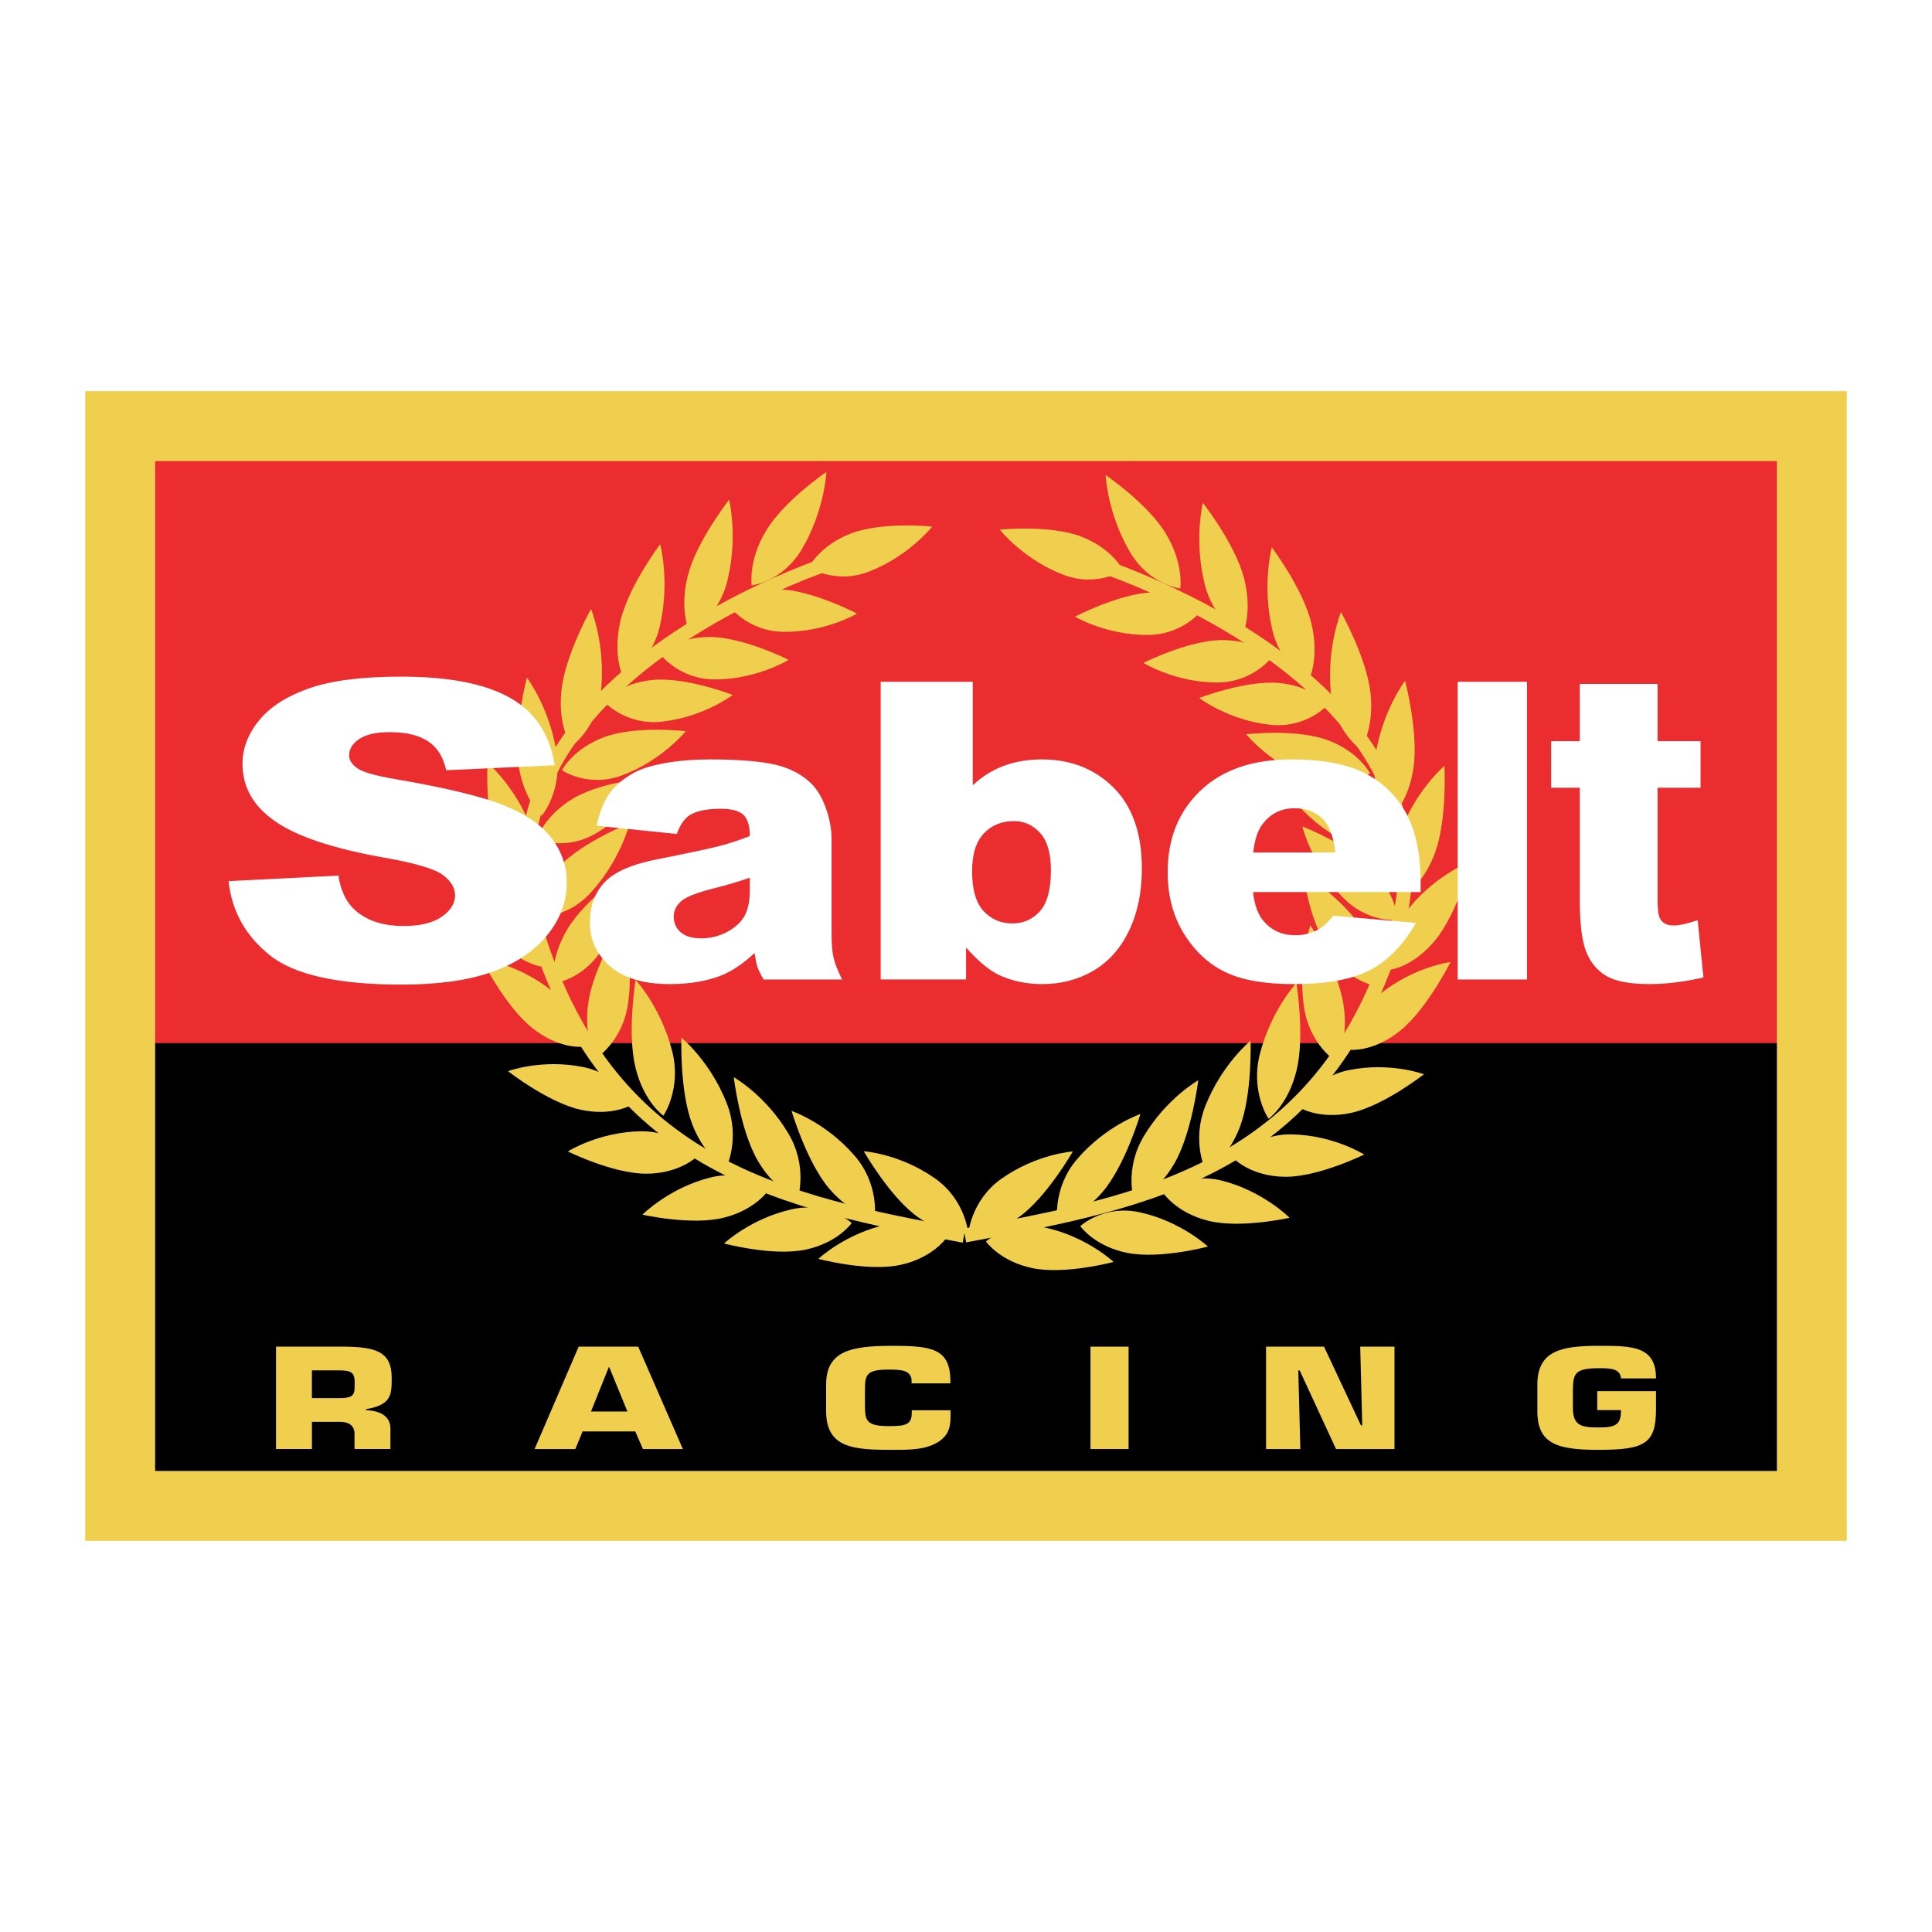
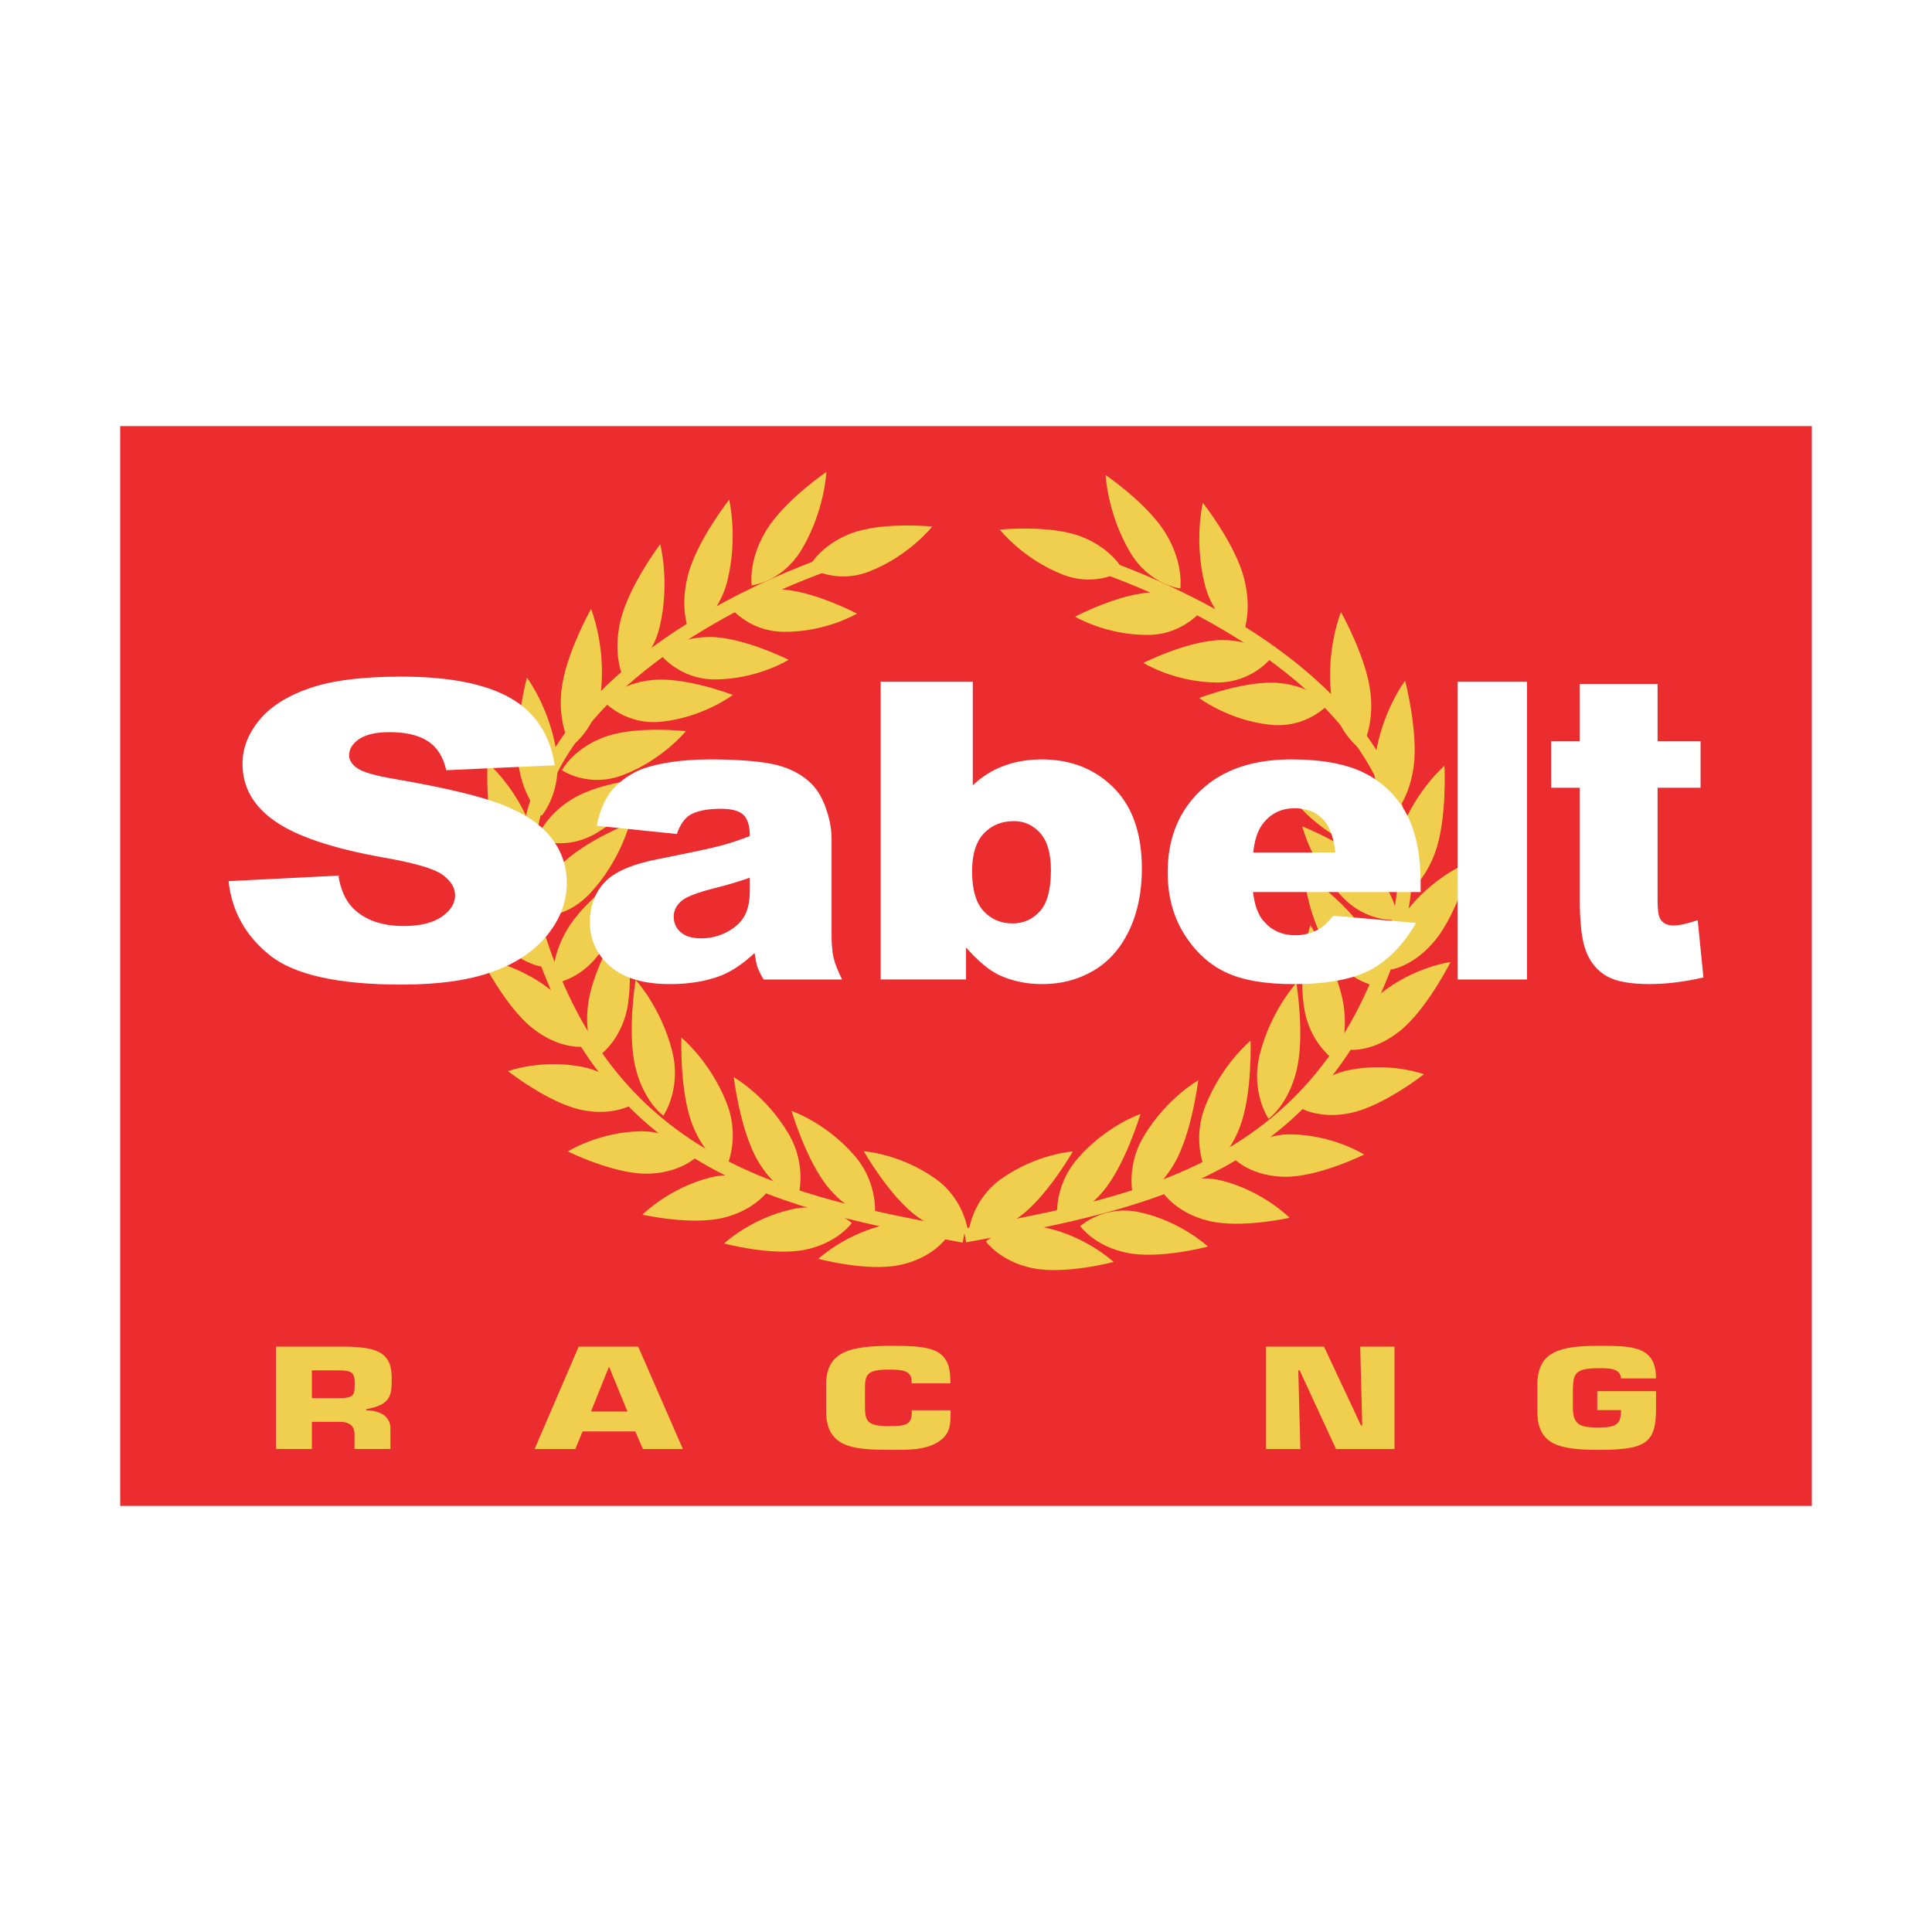
<svg xmlns="http://www.w3.org/2000/svg" version="1.0" id="Layer_1" x="0px" y="0px" width="192.756px" height="192.756px" viewBox="0 0 192.756 192.756" enable-background="new 0 0 192.756 192.756" xml:space="preserve">
  <g>
    <polygon fill-rule="evenodd" clip-rule="evenodd" fill="#FFFFFF" points="0,0 192.756,0 192.756,192.756 0,192.756 0,0  " />
    <polygon fill-rule="evenodd" clip-rule="evenodd" fill="#EB2D2F" points="11.991,42.513 180.765,42.513 180.765,150.242    11.991,150.242 11.991,42.513  " />
-     <polygon fill-rule="evenodd" clip-rule="evenodd" points="11.991,104.073 180.765,104.073 180.765,150.242 11.991,150.242    11.991,104.073  " />
-     <path fill="#EFCF4D" d="M11.991,39.026h168.774h3.487v3.487v107.729v3.487h-3.487H11.991H8.504v-3.487V42.513v-3.487H11.991   L11.991,39.026z M177.278,46H15.478v100.756h161.801V46L177.278,46z" />
    <path fill="#EFCF4D" d="M83.229,56.739l-0.009,0.003h-0.003c-1.689,0.591-3.606,1.341-5.632,2.251   c-2.008,0.901-4.139,1.969-6.285,3.205c-10.827,6.236-21.553,16.604-16.92,31.081l0.003,0.002   c3.623,11.328,9.695,17.84,17.03,21.918c7.339,4.08,15.993,5.763,24.73,7.384l-0.001-0.002l0.346-0.063   c17.375-3.22,34.691-6.43,41.886-28.928l0.003-0.003c4.633-14.478-6.094-24.845-16.92-31.081c-2.146-1.235-4.277-2.303-6.285-3.204   c-2.027-0.909-3.943-1.66-5.633-2.25h-0.003l-0.009-0.003l0.463-1.314l0.01,0.003l-0.001,0.001   c1.726,0.603,3.679,1.368,5.739,2.293c2.081,0.934,4.262,2.024,6.416,3.265c11.29,6.502,22.455,17.371,17.549,32.712l0.002,0   c-7.45,23.295-25.179,26.58-42.967,29.877l-0.346,0.063l-0.168-0.918l-0.174,0.949c-8.906-1.651-17.737-3.353-25.314-7.566   c-7.627-4.24-13.936-10.992-17.684-22.713l0.001,0c-4.906-15.339,6.259-26.21,17.548-32.712c2.156-1.242,4.336-2.332,6.416-3.265   c2.06-0.925,4.014-1.69,5.739-2.293l0-0.001l0.01-0.003L83.229,56.739L83.229,56.739z" />
    <path fill-rule="evenodd" clip-rule="evenodd" fill="#EFCF4D" d="M80.698,56.589c0,0,1.097-2.196,4.236-3.379   c3.136-1.183,8.078-0.676,8.078-0.676s-2.321,2.936-6.275,4.479C83.308,58.35,80.698,56.589,80.698,56.589L80.698,56.589z" />
    <path fill-rule="evenodd" clip-rule="evenodd" fill="#EFCF4D" d="M74.997,58.404c0,0-0.376-2.464,1.438-5.465   c1.813-3.002,6.014-5.852,6.014-5.852s-0.173,3.852-2.429,7.676C78.062,58.079,74.997,58.404,74.997,58.404L74.997,58.404z" />
    <path fill-rule="evenodd" clip-rule="evenodd" fill="#EFCF4D" d="M56.993,74.466c0,0-1.356-2.023-0.979-5.58   c0.378-3.559,2.955-8.129,2.955-8.129s1.44,3.53,1.008,8.036C59.601,72.7,56.993,74.466,56.993,74.466L56.993,74.466z" />
    <path fill-rule="evenodd" clip-rule="evenodd" fill="#EFCF4D" d="M68.785,63.059c0,0-1.043-2.228-0.148-5.678   c0.897-3.448,4.111-7.524,4.111-7.524s0.906,3.731-0.184,8.108C71.619,61.758,68.785,63.059,68.785,63.059L68.785,63.059z" />
    <path fill-rule="evenodd" clip-rule="evenodd" fill="#EFCF4D" d="M72.648,60.355c0,0,1.744-1.641,5.067-1.562   c3.324,0.081,7.785,2.425,7.785,2.425s-3.13,1.871-7.336,1.818C74.52,62.992,72.648,60.355,72.648,60.355L72.648,60.355z" />
    <path fill-rule="evenodd" clip-rule="evenodd" fill="#EFCF4D" d="M60.252,69.986c0,0,1.567-1.836,4.878-2.148   c3.312-0.312,7.983,1.495,7.983,1.495s-2.922,2.228-7.106,2.67C62.378,72.387,60.252,69.986,60.252,69.986L60.252,69.986z" />
    <path fill-rule="evenodd" clip-rule="evenodd" fill="#EFCF4D" d="M62.172,67.584c0,0-1.087-2.205-0.262-5.672   c0.827-3.47,3.959-7.619,3.959-7.619s0.98,3.709-0.021,8.11C64.979,66.22,62.172,67.584,62.172,67.584L62.172,67.584z" />
    <path fill-rule="evenodd" clip-rule="evenodd" fill="#EFCF4D" d="M65.815,65.208c0,0,1.717-1.672,5.04-1.656   c3.326,0.017,7.824,2.279,7.824,2.279s-3.099,1.929-7.305,1.956C67.727,67.811,65.815,65.208,65.815,65.208L65.815,65.208z" />
    <path fill-rule="evenodd" clip-rule="evenodd" fill="#EFCF4D" d="M59.443,105.594c0,0-1.269-2.089-0.736-5.624   c0.532-3.535,3.303-7.972,3.303-7.972s1.289,3.598,0.659,8.079C62.123,103.962,59.443,105.594,59.443,105.594L59.443,105.594z" />
-     <path fill-rule="evenodd" clip-rule="evenodd" fill="#EFCF4D" d="M58.02,104.432c0,0-2.305,0.241-4.964-1.906   c-2.661-2.146-5.023-6.851-5.023-6.851s3.555,0.44,6.948,3.118C57.923,101.114,58.02,104.432,58.02,104.432L58.02,104.432z" />
+     <path fill-rule="evenodd" clip-rule="evenodd" fill="#EFCF4D" d="M58.02,104.432c0,0-2.305,0.241-4.964-1.906   c-2.661-2.146-5.023-6.851-5.023-6.851s3.555,0.44,6.948,3.118C57.923,101.114,58.02,104.432,58.02,104.432L58.02,104.432" />
    <path fill-rule="evenodd" clip-rule="evenodd" fill="#EFCF4D" d="M55.198,98.122c0,0-0.376-2.463,1.438-5.465   c1.813-3.001,6.013-5.852,6.013-5.852s-0.173,3.852-2.43,7.676C58.264,97.797,55.198,98.122,55.198,98.122L55.198,98.122z" />
    <path fill-rule="evenodd" clip-rule="evenodd" fill="#EFCF4D" d="M54.001,96.431c0,0-2.3-0.285-4.483-2.986   c-2.182-2.703-3.575-7.835-3.575-7.835s3.391,1.234,6.186,4.622C54.551,93.166,54.001,96.431,54.001,96.431L54.001,96.431z" />
    <path fill-rule="evenodd" clip-rule="evenodd" fill="#EFCF4D" d="M53.292,91.468c0,0,0.125-2.493,2.494-5.003   c2.372-2.512,7.042-4.321,7.042-4.321s-0.939,3.721-3.906,6.933C56.352,91.86,53.292,91.468,53.292,91.468L53.292,91.468z" />
    <path fill-rule="evenodd" clip-rule="evenodd" fill="#EFCF4D" d="M52.878,89.197c0,0-2.079-1.097-3.298-4.428   c-1.218-3.333-0.939-8.673-0.939-8.673s2.812,2.386,4.395,6.584C54.411,86.319,52.878,89.197,52.878,89.197L52.878,89.197z" />
    <path fill-rule="evenodd" clip-rule="evenodd" fill="#EFCF4D" d="M53.551,83.713c0,0,0.754-2.36,3.674-4.074   c2.918-1.713,7.87-2.072,7.87-2.072s-1.85,3.302-5.521,5.512C56.391,84.995,53.551,83.713,53.551,83.713L53.551,83.713z" />
    <path fill-rule="evenodd" clip-rule="evenodd" fill="#EFCF4D" d="M54.05,81.386c0,0-1.807-1.559-2.321-5.099   c-0.515-3.538,0.84-8.683,0.84-8.683s2.261,2.99,2.956,7.457C56.128,78.938,54.05,81.386,54.05,81.386L54.05,81.386z" />
    <path fill-rule="evenodd" clip-rule="evenodd" fill="#EFCF4D" d="M56.067,76.844c0,0,1.123-2.183,4.275-3.325   c3.149-1.143,8.084-0.569,8.084-0.569s-2.354,2.904-6.325,4.395C58.658,78.638,56.067,76.844,56.067,76.844L56.067,76.844z" />
    <path fill-rule="evenodd" clip-rule="evenodd" fill="#EFCF4D" d="M87.268,121.451c0,0-2.306-0.227-4.547-2.871   c-2.242-2.646-3.747-7.742-3.747-7.742s3.417,1.148,6.286,4.462C87.746,118.172,87.268,121.451,87.268,121.451L87.268,121.451z" />
    <path fill-rule="evenodd" clip-rule="evenodd" fill="#EFCF4D" d="M84.978,122.021c0,0-1.39,1.998-4.655,2.665   c-3.266,0.668-8.083-0.624-8.083-0.624s2.7-2.532,6.822-3.424C82.637,119.864,84.978,122.021,84.978,122.021L84.978,122.021z" />
    <path fill-rule="evenodd" clip-rule="evenodd" fill="#EFCF4D" d="M79.604,119.512c0,0-2.232-0.667-3.998-3.702   c-1.766-3.034-2.399-8.338-2.399-8.338s3.171,1.787,5.442,5.602C80.62,116.379,79.604,119.512,79.604,119.512L79.604,119.512z" />
    <path fill-rule="evenodd" clip-rule="evenodd" fill="#EFCF4D" d="M76.757,118.648c0,0-1.32,2.05-4.561,2.845   c-3.242,0.798-8.099-0.306-8.099-0.306s2.611-2.638,6.703-3.689C74.346,116.582,76.757,118.648,76.757,118.648L76.757,118.648z" />
    <path fill-rule="evenodd" clip-rule="evenodd" fill="#EFCF4D" d="M72.438,116.537c0,0-2.097-1.057-3.372-4.363   c-1.272-3.311-1.082-8.654-1.082-8.654s2.854,2.331,4.504,6.498C73.923,113.629,72.438,116.537,72.438,116.537L72.438,116.537z" />
    <path fill-rule="evenodd" clip-rule="evenodd" fill="#EFCF4D" d="M69.518,115.405c0,0-1.707,1.688-5.03,1.695   c-3.325,0.008-7.837-2.22-7.837-2.22s3.085-1.952,7.292-2.012C67.586,112.82,69.518,115.405,69.518,115.405L69.518,115.405z" />
    <path fill-rule="evenodd" clip-rule="evenodd" fill="#EFCF4D" d="M66.187,111.312c0,0-1.945-1.354-2.789-4.817   c-0.846-3.464,0.018-8.732,0.018-8.732s2.532,2.727,3.645,7.097C68.023,108.647,66.187,111.312,66.187,111.312L66.187,111.312z" />
    <path fill-rule="evenodd" clip-rule="evenodd" fill="#EFCF4D" d="M63.197,110.143c0,0-1.982,1.288-5.241,0.581   c-3.259-0.706-7.271-3.855-7.271-3.855s3.386-1.252,7.518-0.405C61.786,107.195,63.197,110.143,63.197,110.143L63.197,110.143z" />
    <path fill-rule="evenodd" clip-rule="evenodd" fill="#EFCF4D" d="M94.386,123.554c0,0-1.39,1.998-4.654,2.665   c-3.267,0.668-8.083-0.624-8.083-0.624s2.699-2.534,6.824-3.425C92.045,121.394,94.386,123.554,94.386,123.554L94.386,123.554z" />
    <path fill-rule="evenodd" clip-rule="evenodd" fill="#EFCF4D" d="M112.059,56.897c0,0-1.1-2.197-4.235-3.38   c-3.139-1.183-8.079-0.676-8.079-0.676s2.321,2.935,6.274,4.479C109.446,58.657,112.059,56.897,112.059,56.897L112.059,56.897z" />
    <path fill-rule="evenodd" clip-rule="evenodd" fill="#EFCF4D" d="M117.759,58.71c0,0,0.375-2.462-1.438-5.464   c-1.812-3.001-6.013-5.851-6.013-5.851s0.173,3.851,2.428,7.675C114.693,58.387,117.759,58.71,117.759,58.71L117.759,58.71z" />
    <path fill-rule="evenodd" clip-rule="evenodd" fill="#EFCF4D" d="M135.763,74.772c0,0,1.357-2.021,0.979-5.579   c-0.378-3.559-2.955-8.131-2.955-8.131s-1.441,3.53-1.008,8.038C133.155,73.008,135.763,74.772,135.763,74.772L135.763,74.772z" />
    <path fill-rule="evenodd" clip-rule="evenodd" fill="#EFCF4D" d="M123.971,63.366c0,0,1.043-2.228,0.146-5.678   c-0.895-3.448-4.11-7.523-4.11-7.523s-0.904,3.731,0.185,8.108C121.137,62.066,123.971,63.366,123.971,63.366L123.971,63.366z" />
    <path fill-rule="evenodd" clip-rule="evenodd" fill="#EFCF4D" d="M120.106,60.663c0,0-1.745-1.643-5.066-1.561   c-3.323,0.078-7.784,2.424-7.784,2.424s3.13,1.869,7.336,1.819C118.237,63.298,120.106,60.663,120.106,60.663L120.106,60.663z" />
    <path fill-rule="evenodd" clip-rule="evenodd" fill="#EFCF4D" d="M132.504,70.293c0,0-1.566-1.836-4.878-2.147   c-3.312-0.312-7.985,1.495-7.985,1.495s2.923,2.228,7.108,2.67C130.378,72.694,132.504,70.293,132.504,70.293L132.504,70.293z" />
-     <path fill-rule="evenodd" clip-rule="evenodd" fill="#EFCF4D" d="M130.584,67.892c0,0,1.088-2.205,0.262-5.674   c-0.828-3.467-3.961-7.617-3.961-7.617s-0.979,3.709,0.023,8.11C127.775,66.527,130.584,67.892,130.584,67.892L130.584,67.892z" />
    <path fill-rule="evenodd" clip-rule="evenodd" fill="#EFCF4D" d="M126.941,65.516c0,0-1.717-1.674-5.04-1.657   c-3.325,0.018-7.824,2.278-7.824,2.278s3.1,1.93,7.306,1.957C125.027,68.118,126.941,65.516,126.941,65.516L126.941,65.516z" />
    <path fill-rule="evenodd" clip-rule="evenodd" fill="#EFCF4D" d="M133.313,105.9c0,0,1.267-2.087,0.736-5.623   c-0.532-3.535-3.304-7.971-3.304-7.971s-1.286,3.598-0.658,8.077C130.631,104.268,133.313,105.9,133.313,105.9L133.313,105.9z" />
    <path fill-rule="evenodd" clip-rule="evenodd" fill="#EFCF4D" d="M134.734,104.739c0,0,2.305,0.242,4.966-1.906   c2.66-2.146,5.022-6.851,5.022-6.851s-3.555,0.441-6.948,3.119C134.834,101.422,134.734,104.739,134.734,104.739L134.734,104.739z" />
    <path fill-rule="evenodd" clip-rule="evenodd" fill="#EFCF4D" d="M137.559,98.429c0,0,0.376-2.462-1.438-5.464   c-1.813-3.002-6.014-5.851-6.014-5.851s0.172,3.852,2.431,7.675C134.492,98.104,137.559,98.429,137.559,98.429L137.559,98.429z" />
    <path fill-rule="evenodd" clip-rule="evenodd" fill="#EFCF4D" d="M138.755,96.738c0,0,2.3-0.284,4.48-2.988   c2.184-2.702,3.575-7.835,3.575-7.835s-3.392,1.236-6.185,4.623C138.203,93.474,138.755,96.738,138.755,96.738L138.755,96.738z" />
    <path fill-rule="evenodd" clip-rule="evenodd" fill="#EFCF4D" d="M139.462,91.774c0,0-0.124-2.491-2.492-5.003   c-2.372-2.51-7.042-4.319-7.042-4.319s0.938,3.721,3.903,6.933C136.404,92.167,139.462,91.774,139.462,91.774L139.462,91.774z" />
    <path fill-rule="evenodd" clip-rule="evenodd" fill="#EFCF4D" d="M139.878,89.505c0,0,2.079-1.097,3.298-4.43   c1.218-3.331,0.937-8.671,0.937-8.671s-2.812,2.386-4.395,6.584C138.346,86.627,139.878,89.505,139.878,89.505L139.878,89.505z" />
    <path fill-rule="evenodd" clip-rule="evenodd" fill="#EFCF4D" d="M139.205,84.021c0,0-0.756-2.36-3.674-4.074   c-2.918-1.713-7.87-2.073-7.87-2.073s1.849,3.302,5.52,5.512C136.363,85.304,139.205,84.021,139.205,84.021L139.205,84.021z" />
    <path fill-rule="evenodd" clip-rule="evenodd" fill="#EFCF4D" d="M138.706,81.693c0,0,1.807-1.559,2.321-5.099   c0.515-3.537-0.84-8.683-0.84-8.683s-2.263,2.99-2.957,7.457C136.629,79.244,138.706,81.693,138.706,81.693L138.706,81.693z" />
-     <path fill-rule="evenodd" clip-rule="evenodd" fill="#EFCF4D" d="M136.688,77.152c0,0-1.122-2.183-4.272-3.325   c-3.151-1.142-8.088-0.571-8.088-0.571s2.356,2.906,6.326,4.397C134.097,78.945,136.688,77.152,136.688,77.152L136.688,77.152z" />
    <path fill-rule="evenodd" clip-rule="evenodd" fill="#EFCF4D" d="M105.488,121.759c0,0,2.306-0.226,4.545-2.873   c2.241-2.645,3.748-7.74,3.748-7.74s-3.417,1.146-6.286,4.462C105.009,118.48,105.488,121.759,105.488,121.759L105.488,121.759z" />
    <path fill-rule="evenodd" clip-rule="evenodd" fill="#EFCF4D" d="M107.778,122.33c0,0,1.39,1.998,4.654,2.664   c3.267,0.668,8.083-0.624,8.083-0.624s-2.702-2.531-6.824-3.424C110.117,120.173,107.778,122.33,107.778,122.33L107.778,122.33z" />
    <path fill-rule="evenodd" clip-rule="evenodd" fill="#EFCF4D" d="M113.152,119.819c0,0,2.231-0.667,3.995-3.701   c1.766-3.035,2.403-8.338,2.403-8.338s-3.173,1.787-5.444,5.6C112.137,116.685,113.152,119.819,113.152,119.819L113.152,119.819z" />
    <path fill-rule="evenodd" clip-rule="evenodd" fill="#EFCF4D" d="M116,118.956c0,0,1.319,2.05,4.561,2.846   c3.241,0.797,8.099-0.306,8.099-0.306s-2.614-2.638-6.703-3.692C118.41,116.89,116,118.956,116,118.956L116,118.956z" />
    <path fill-rule="evenodd" clip-rule="evenodd" fill="#EFCF4D" d="M120.316,116.846c0,0,2.1-1.057,3.372-4.367   c1.273-3.307,1.082-8.651,1.082-8.651s-2.852,2.331-4.505,6.497C118.833,113.938,120.316,116.846,120.316,116.846L120.316,116.846z   " />
    <path fill-rule="evenodd" clip-rule="evenodd" fill="#EFCF4D" d="M123.238,115.713c0,0,1.707,1.686,5.03,1.695   c3.323,0.008,7.837-2.22,7.837-2.22s-3.087-1.953-7.291-2.012C125.17,113.126,123.238,115.713,123.238,115.713L123.238,115.713z" />
    <path fill-rule="evenodd" clip-rule="evenodd" fill="#EFCF4D" d="M126.567,111.62c0,0,1.945-1.355,2.791-4.818   c0.846-3.466-0.018-8.731-0.018-8.731s-2.532,2.727-3.645,7.096C124.731,108.953,126.567,111.62,126.567,111.62L126.567,111.62z" />
    <path fill-rule="evenodd" clip-rule="evenodd" fill="#EFCF4D" d="M129.558,110.452c0,0,1.983,1.286,5.243,0.581   c3.258-0.706,7.27-3.857,7.27-3.857s-3.386-1.252-7.518-0.407C130.971,107.501,129.558,110.452,129.558,110.452L129.558,110.452z" />
    <path fill-rule="evenodd" clip-rule="evenodd" fill="#EFCF4D" d="M98.37,123.862c0,0,1.388,1.995,4.654,2.664   c3.265,0.668,8.081-0.624,8.081-0.624s-2.699-2.531-6.822-3.425C100.709,121.702,98.37,123.862,98.37,123.862L98.37,123.862z" />
    <path fill-rule="evenodd" clip-rule="evenodd" fill="#EFCF4D" d="M96.616,123.035c0,0,2.291,0.376,5.056-1.609   c2.766-1.988,5.364-6.545,5.364-6.545s-3.575,0.229-7.097,2.701C96.885,119.728,96.616,123.035,96.616,123.035L96.616,123.035z" />
    <path fill-rule="evenodd" clip-rule="evenodd" fill="#EFCF4D" d="M96.598,123.014c0,0-2.288,0.378-5.054-1.609   c-2.766-1.986-5.364-6.544-5.364-6.544s3.573,0.23,7.097,2.702C96.333,119.708,96.598,123.014,96.598,123.014L96.598,123.014z" />
    <path fill-rule="evenodd" clip-rule="evenodd" fill="#EFCF4D" d="M27.535,134.355h6.919c3.101,0.041,4.625,0.544,4.625,3.092   c0,1.703,0,2.697-2.545,3.147v0.107c1.47,0.041,2.42,0.654,2.42,1.812v2.056h-3.586v-1.43c0.037-0.763-0.393-1.281-1.469-1.281   h-2.779v2.711h-3.584V134.355L27.535,134.355z M33.898,139.489c1.542,0,1.487-0.434,1.487-1.593c0-0.912-0.304-1.171-1.487-1.171   h-2.779v2.764H33.898L33.898,139.489z" />
    <path fill-rule="evenodd" clip-rule="evenodd" fill="#EFCF4D" d="M58.126,142.812l-0.724,1.758h-4.065l4.396-10.215h5.941   l4.456,10.215h-3.986l-0.764-1.758H58.126L58.126,142.812z M60.782,136.398h-0.04l-1.777,4.426h3.633L60.782,136.398   L60.782,136.398z" />
    <path fill-rule="evenodd" clip-rule="evenodd" fill="#EFCF4D" d="M94.84,140.702v0.3c0,1.116-0.02,2.124-1.298,2.902   c-1.28,0.762-2.842,0.748-4.479,0.748c-3.837,0-6.64-0.137-6.64-3.868v-2.642c0-3.378,2.502-3.869,6.64-3.869   c3.877,0,5.684,0.287,5.758,3.351v0.396h-3.875v-0.396c-0.133-0.912-1.016-0.979-2.296-0.979c-2.144,0-2.353,0.477-2.353,1.933   v1.595c0,1.524,0.096,2.111,2.353,2.111c1.561,0,2.314-0.083,2.314-1.281v-0.3H94.84L94.84,140.702z" />
-     <polygon fill-rule="evenodd" clip-rule="evenodd" fill="#EFCF4D" points="108.798,134.355 112.6,134.355 112.6,144.57    108.798,144.57 108.798,134.355  " />
    <polygon fill-rule="evenodd" clip-rule="evenodd" fill="#EFCF4D" points="129.736,144.57 126.314,144.57 126.314,134.355    132.097,134.355 135.776,142.2 135.911,142.2 135.709,134.355 139.129,134.355 139.129,144.57 133.295,144.57 129.668,136.726    129.531,136.726 129.736,144.57  " />
    <path fill-rule="evenodd" clip-rule="evenodd" fill="#EFCF4D" d="M161.727,137.528c-0.068-1.034-1.187-1.021-2.218-1.021   c-2.478,0-2.548,0.598-2.583,2.247v1.66c0,1.812,0.794,2.004,2.583,2.004c1.754,0,2.218-0.313,2.218-1.73h-2.371v-1.894h5.866   v1.786c0,3.443-1.102,4.071-5.713,4.071c-4.062,0-6.126-0.545-6.126-3.855v-2.643c0-3.375,2.341-3.881,6.126-3.881   c3.337,0,5.713,0.014,5.713,3.255H161.727L161.727,137.528z" />
    <path fill-rule="evenodd" clip-rule="evenodd" fill="#FFFFFF" d="M22.804,87.911l10.952-0.552c0.236,1.419,0.719,2.495,1.446,3.23   c1.185,1.198,2.877,1.799,5.077,1.799c1.64,0,2.905-0.308,3.793-0.924c0.889-0.616,1.333-1.328,1.333-2.137   c0-0.766-0.427-1.458-1.279-2.072c-0.855-0.602-2.82-1.171-5.898-1.705c-5.042-0.903-8.636-2.109-10.786-3.615   c-2.165-1.494-3.247-3.405-3.247-5.734c0-1.534,0.554-2.98,1.663-4.337c1.109-1.357,2.776-2.42,5.001-3.194   c2.226-0.776,5.276-1.162,9.153-1.162c4.756,0,8.379,0.703,10.876,2.115c2.497,1.407,3.982,3.652,4.458,6.73l-10.827,0.491   c-0.289-1.319-0.895-2.282-1.818-2.888c-0.924-0.605-2.199-0.909-3.826-0.909c-1.339,0-2.347,0.226-3.025,0.679   c-0.679,0.452-1.018,0.998-1.018,1.641c0,0.479,0.279,0.912,0.836,1.293c0.541,0.384,1.824,0.747,3.854,1.088   c5.024,0.864,8.623,1.737,10.798,2.62c2.173,0.883,3.754,1.984,4.744,3.298c0.99,1.315,1.485,2.781,1.485,4.397   c0,1.906-0.661,3.663-1.981,5.272c-1.319,1.609-3.163,2.828-5.531,3.656c-2.368,0.831-5.352,1.244-8.956,1.244   c-6.327,0-10.706-0.971-13.142-2.914C24.503,93.378,23.124,90.908,22.804,87.911L22.804,87.911z" />
    <path fill-rule="evenodd" clip-rule="evenodd" fill="#FFFFFF" d="M67.523,83.206l-8-0.822c0.3-1.378,0.736-2.46,1.306-3.248   c0.569-0.783,1.387-1.472,2.456-2.058c0.768-0.409,1.825-0.731,3.167-0.962c1.345-0.232,2.797-0.35,4.36-0.35   c2.508,0,4.524,0.141,6.046,0.421c1.522,0.28,2.792,0.857,3.804,1.73c0.714,0.603,1.275,1.46,1.687,2.575   c0.411,1.115,0.618,2.175,0.618,3.187v9.492c0,1.011,0.064,1.801,0.195,2.368c0.128,0.567,0.413,1.294,0.851,2.183h-7.831   c-0.314-0.549-0.519-0.969-0.614-1.257c-0.095-0.288-0.191-0.75-0.287-1.382c-1.1,1.033-2.193,1.774-3.276,2.224   c-1.485,0.584-3.21,0.877-5.175,0.877c-2.61,0-4.592-0.589-5.945-1.768c-1.352-1.177-2.031-2.639-2.031-4.383   c0-1.622,0.487-2.955,1.464-4.005c0.977-1.046,2.777-1.824,5.401-2.329c3.147-0.625,5.188-1.062,6.122-1.308   c0.936-0.246,1.924-0.571,2.969-0.98c0-1.01-0.214-1.713-0.64-2.115c-0.426-0.403-1.177-0.604-2.249-0.604   c-1.375,0-2.409,0.21-3.097,0.627C68.288,81.659,67.855,82.286,67.523,83.206L67.523,83.206z M74.81,87.566   c-1.162,0.406-2.372,0.764-3.631,1.076c-1.715,0.433-2.801,0.868-3.255,1.3c-0.472,0.435-0.706,0.936-0.706,1.503   c0,0.637,0.229,1.158,0.693,1.564c0.464,0.406,1.144,0.608,2.043,0.608c0.941,0,1.816-0.218,2.625-0.658   c0.809-0.441,1.382-0.979,1.721-1.616c0.338-0.635,0.508-1.462,0.508-2.478V87.566L74.81,87.566z" />
    <path fill-rule="evenodd" clip-rule="evenodd" fill="#FFFFFF" d="M87.866,68.021h9.188v10.332c0.904-0.862,1.932-1.509,3.083-1.94   c1.149-0.43,2.421-0.647,3.816-0.647c2.879,0,5.261,0.94,7.146,2.814c1.884,1.877,2.826,4.577,2.826,8.099   c0,2.347-0.431,4.411-1.29,6.192c-0.861,1.781-2.053,3.113-3.573,3.993c-1.522,0.879-3.21,1.32-5.065,1.32   c-1.589,0-3.043-0.308-4.364-0.924c-0.996-0.491-2.078-1.401-3.249-2.727v3.188h-8.518V68.021L87.866,68.021z M96.986,86.915   c0,1.834,0.382,3.162,1.144,3.984c0.763,0.823,1.729,1.231,2.898,1.231c1.082,0,1.99-0.403,2.722-1.212   c0.732-0.807,1.101-2.169,1.101-4.085c0-1.698-0.36-2.942-1.078-3.729c-0.719-0.787-1.588-1.183-2.609-1.183   c-1.23,0-2.233,0.412-3.011,1.234C97.376,83.978,96.986,85.231,96.986,86.915L96.986,86.915z" />
    <path fill-rule="evenodd" clip-rule="evenodd" fill="#FFFFFF" d="M141.739,89.002h-16.724c0.148,1.314,0.511,2.29,1.082,2.928   c0.803,0.92,1.852,1.38,3.145,1.38c0.816,0,1.592-0.197,2.327-0.594c0.45-0.259,0.931-0.712,1.449-1.355l8.259,0.719   c-1.259,2.179-2.778,3.742-4.557,4.688c-1.78,0.945-4.331,1.417-7.656,1.417c-2.889,0-5.16-0.399-6.816-1.199   c-1.657-0.797-3.028-2.069-4.116-3.816c-1.088-1.749-1.632-3.795-1.632-6.144c0-3.357,1.092-6.073,3.273-8.147   c2.183-2.074,5.193-3.113,9.039-3.113c3.116,0,5.58,0.464,7.388,1.392c1.804,0.928,3.179,2.275,4.124,4.041   c0.943,1.766,1.415,4.06,1.415,6.883V89.002L141.739,89.002z M133.224,85.052c-0.164-1.571-0.597-2.699-1.296-3.385   c-0.702-0.685-1.624-1.026-2.769-1.026c-1.319,0-2.373,0.515-3.165,1.544c-0.503,0.638-0.822,1.594-0.959,2.867H133.224   L133.224,85.052z" />
    <polygon fill-rule="evenodd" clip-rule="evenodd" fill="#FFFFFF" points="145.435,68.021 152.35,68.021 152.35,97.723    145.435,97.723 145.435,68.021  " />
    <path fill-rule="evenodd" clip-rule="evenodd" fill="#FFFFFF" d="M165.379,68.235v5.712h4.288v4.646h-4.288v11.258   c0,0.911,0.084,1.515,0.25,1.812c0.253,0.449,0.702,0.671,1.339,0.671c0.575,0,1.378-0.176,2.411-0.529l0.573,5.718   c-1.92,0.439-3.712,0.659-5.376,0.659c-1.934,0-3.356-0.264-4.272-0.788c-0.916-0.524-1.59-1.32-2.029-2.391   c-0.44-1.068-0.658-2.795-0.658-5.181V78.594h-2.857v-4.646h2.857v-5.712H165.379L165.379,68.235z" />
  </g>
</svg>